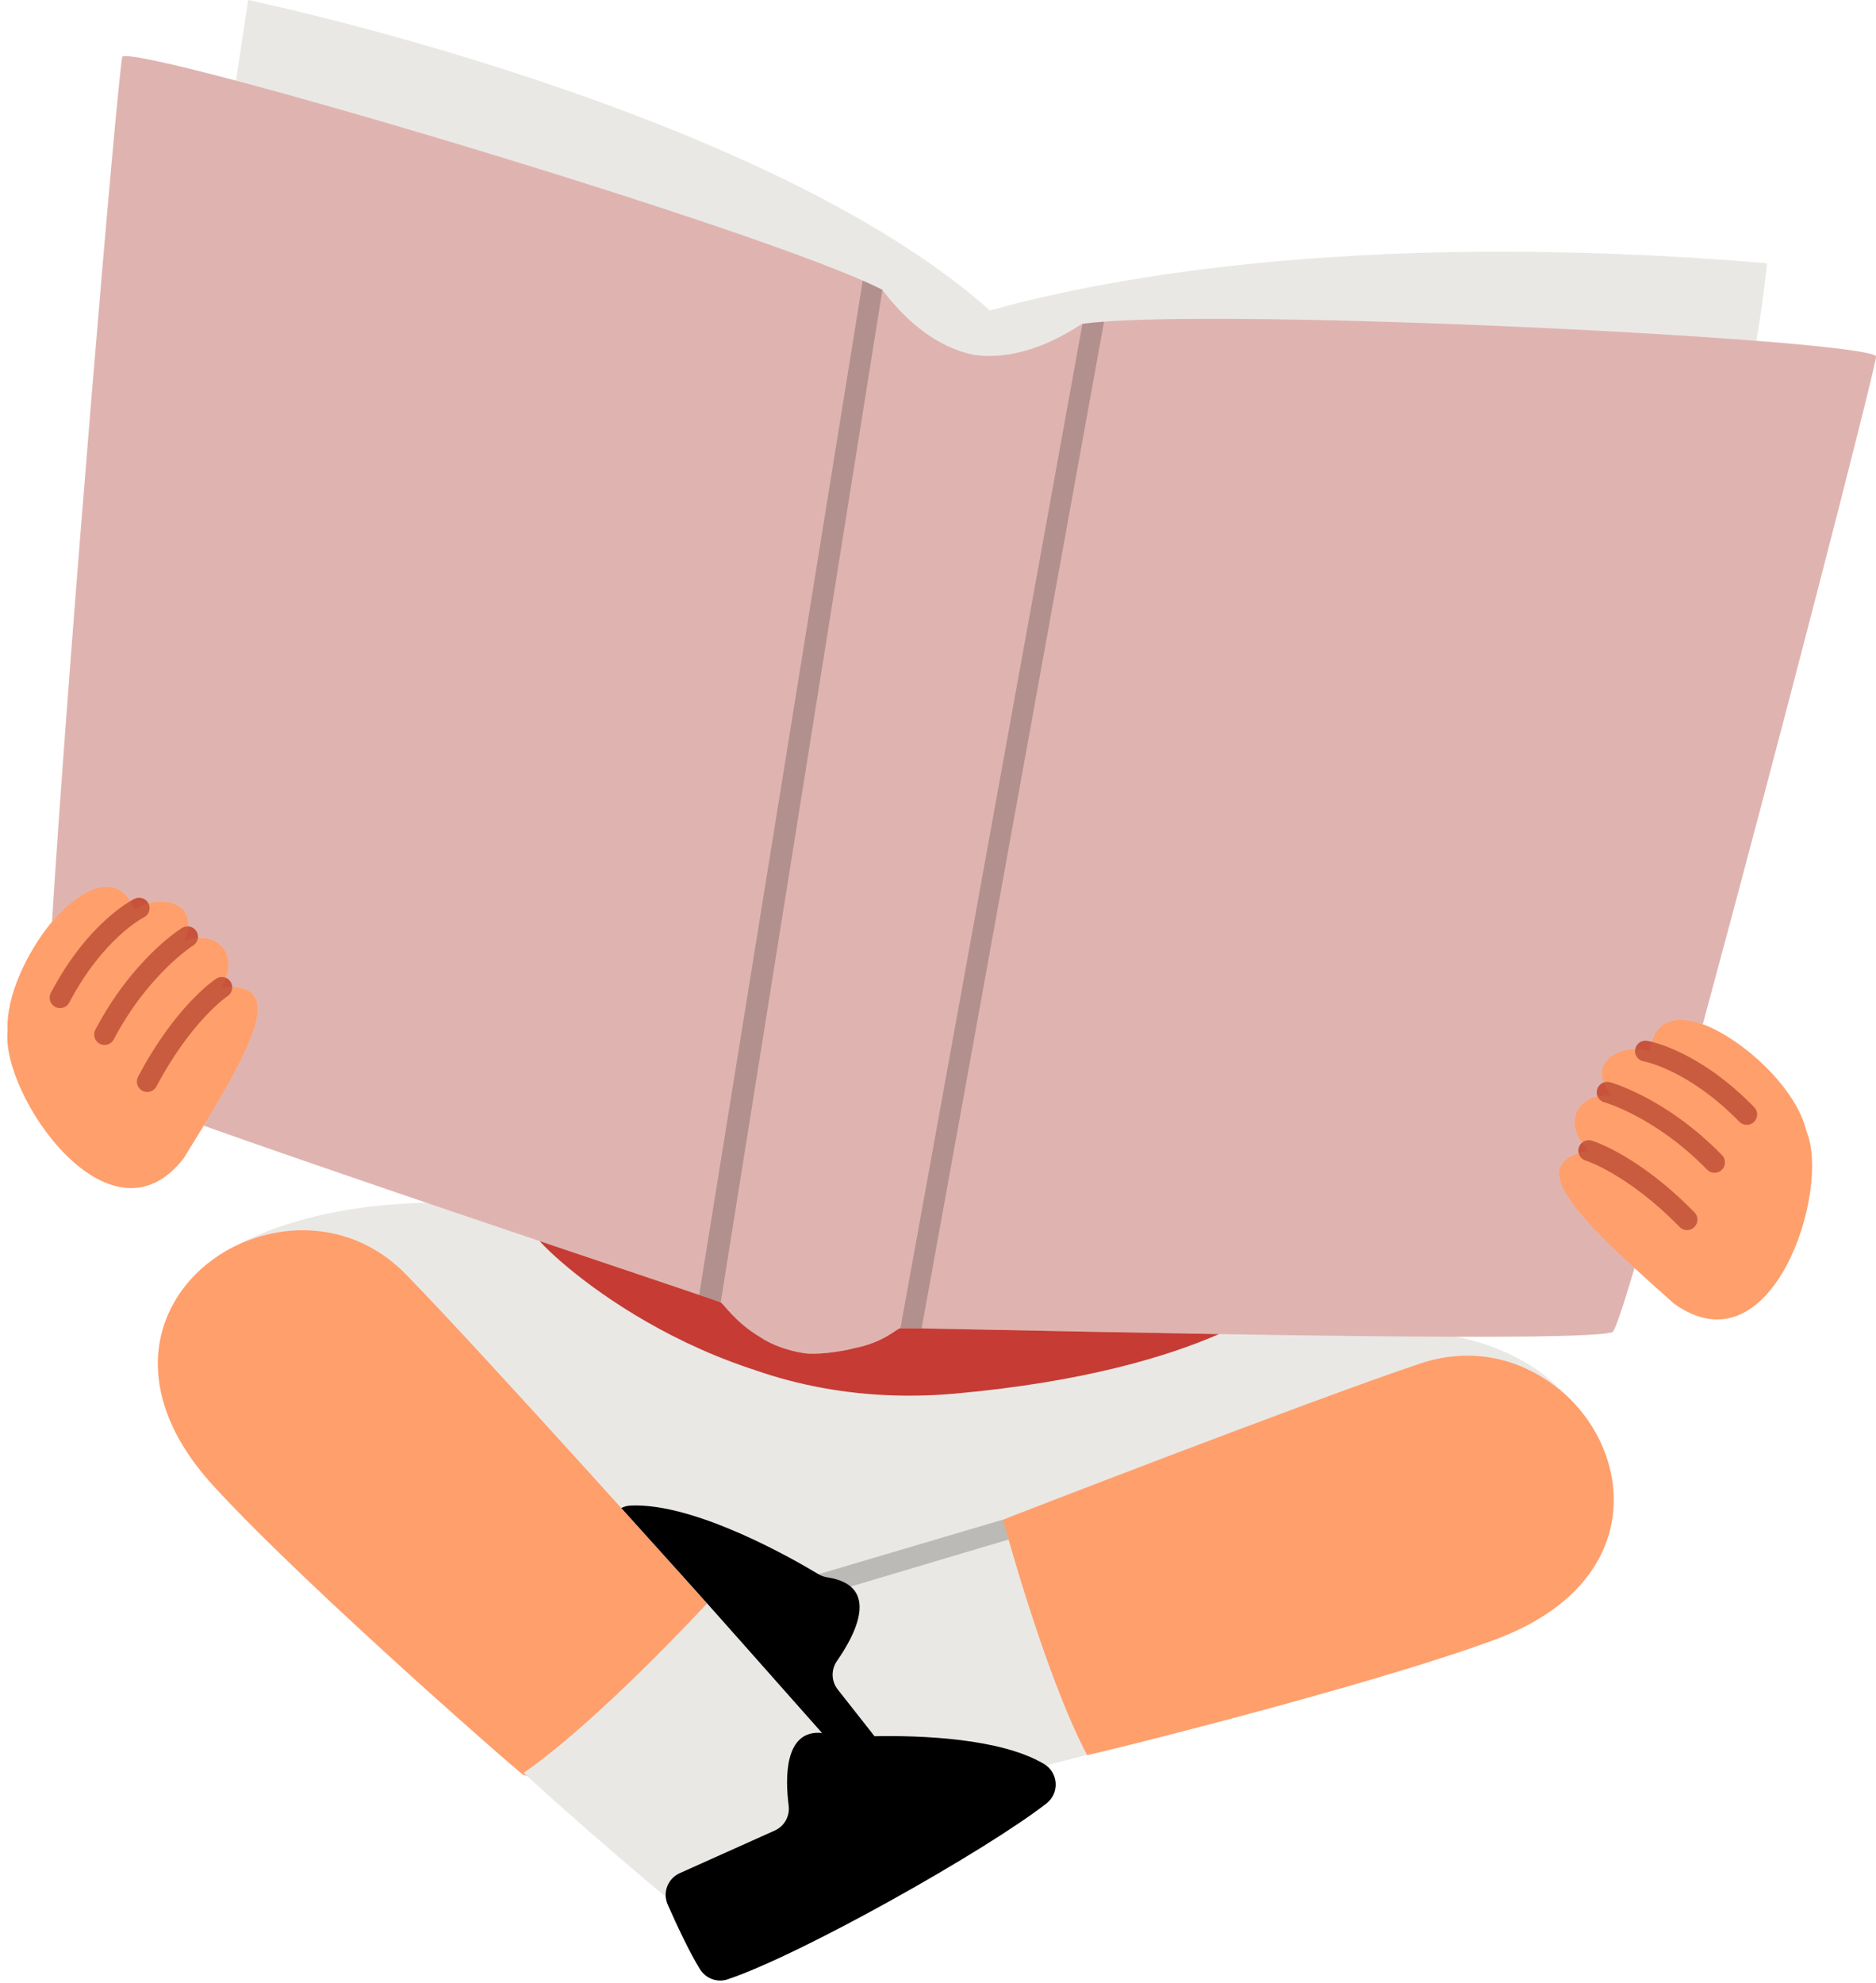
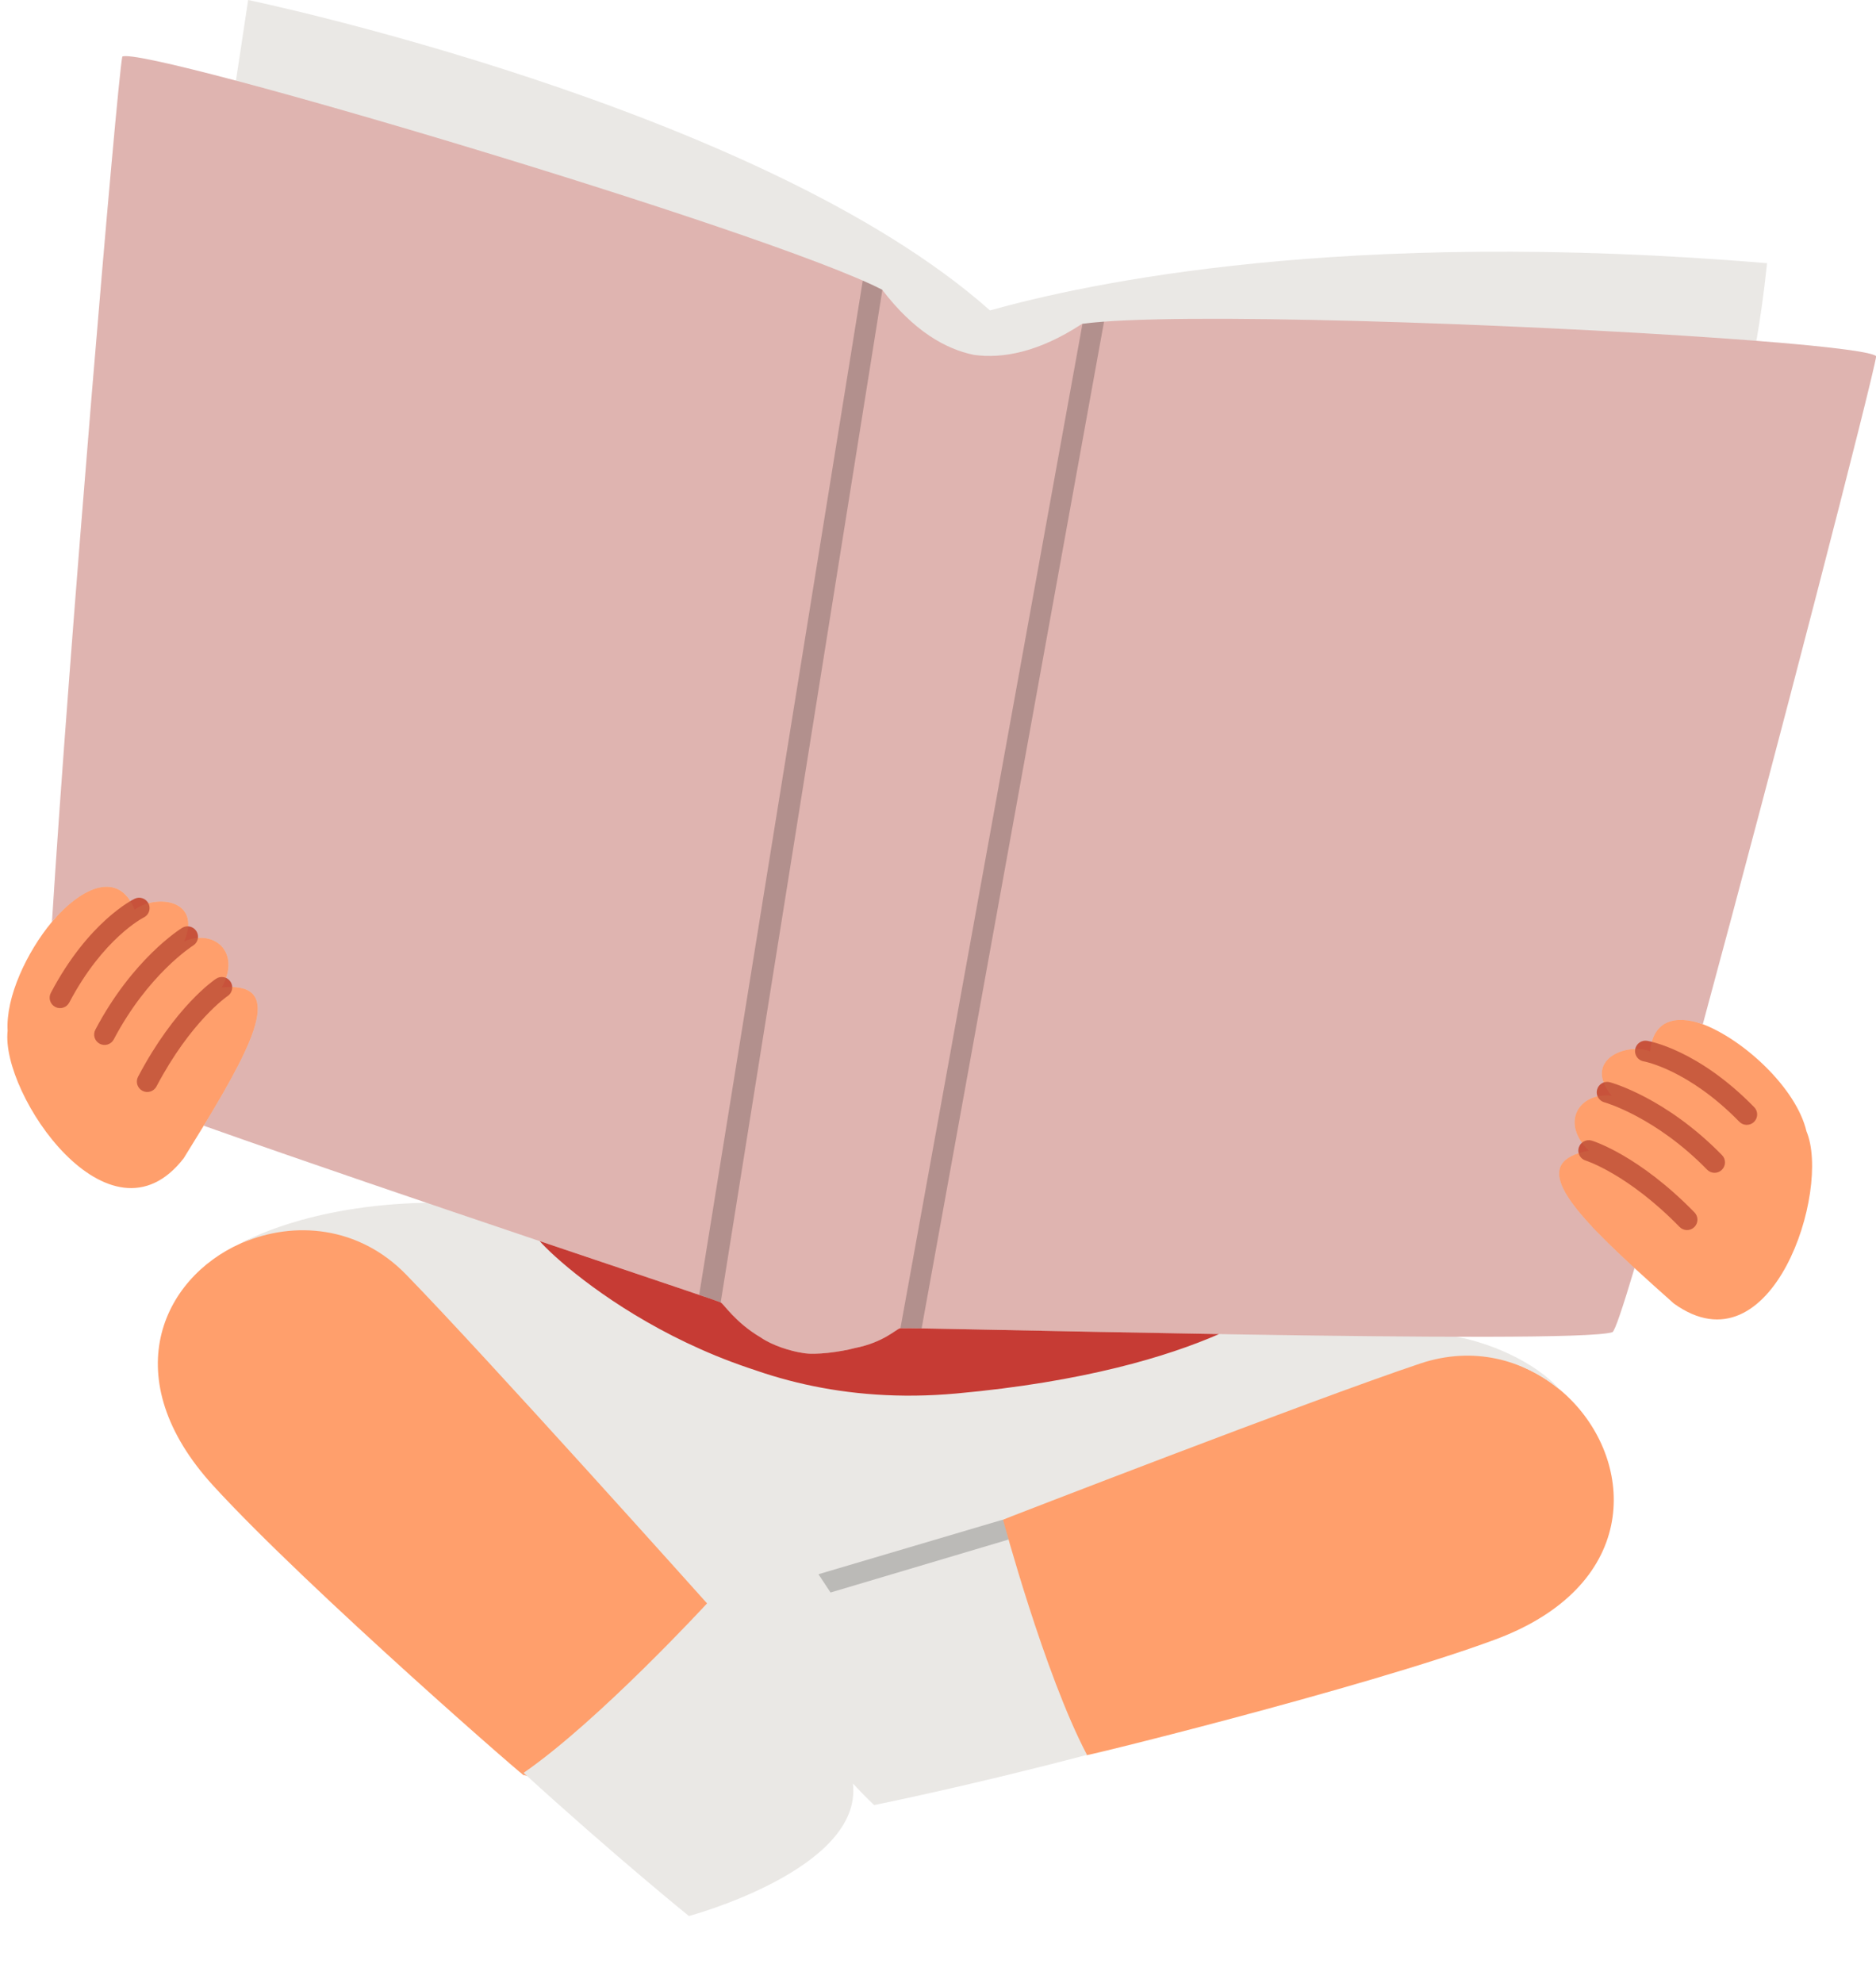
<svg xmlns="http://www.w3.org/2000/svg" height="190.4" preserveAspectRatio="xMidYMid meet" version="1.0" viewBox="-0.7 0.0 180.2 190.4" width="180.2" zoomAndPan="magnify">
  <g id="change1_1">
    <path d="M87.852,151.53l7.792-5.596c0,0,27.261-12.479,37.899-16.045 c4.345-1.456,10.662,0.348,13.929,2.368c1.089,0.673,2.081,1.487,2.951,2.408 c5.986,6.335,6.188,17.705-7.509,22.789c-12.644,4.693-41.435,11.748-39.202,11.072l-11.33-2.149L87.852,151.53z M71.459,162.575l0.177-8.62c0,0-23.081-24.15-30.913-32.185c-4.597-4.716-12.897-5.185-18.3-2.362 c-7.579,3.369-12.056,12.97-2.644,23.265c9.1,9.954,31.482,29.391,29.804,27.769l11.059,3.268L71.459,162.575z M160.079,125.18c-1.285-1.142-2.659-2.377-3.774-3.4c-8.316-4.966-11.425-10.643-5.838-11.716 c-2.77-2.687-1.38-5.928,1.761-5.576c-2.81-3.386,1.771-5.923,4.141-5.054 c0.295-3.1,3.769-2.114,6.494-1.079c3.923,1.49,8.986,6.142,9.957,10.289 C175.202,114.273,169.531,131.983,160.079,125.18z M0.032,98.998c-0.192-3.264,1.846-7.565,4.25-10.464 c2.904-3.502,6.468-8.476,8.022-4.622c2.025-1.507,7.535-1.698,5.804,2.348c2.911-1.231,7.826,1.723,5.935,5.087 c5.97-0.591,1.63,7.891-5.172,16.758c-0.548,0.899-1.319,2.153-1.921,3.122 C9.825,120.437-0.65,105.072,0.032,98.998z" fill="#FF9F6C" />
  </g>
  <g id="change2_1">
    <path d="M179.518,34.208c-0.328,2.22-9.437,37.517-16.655,64.146 c-2.609-0.908-4.774-0.397-5.059,2.603c-2.37-0.869-6.506,0.88-3.695,4.266 c-3.141-0.352-4.97,2.587-2.2,5.274c-5.543,1.065-2.404,5.026,4.396,11.284 c-1.134,3.798-1.901,6.077-2.126,6.152c-1.041,0.351-6.994,0.461-14.985,0.442 c2.852,0.497,7.474,2.258,9.951,5.109c-0.022,0.01,0.022-0.01,0,0c-3.458-2.89-8.297-4.258-13.428-2.538 c-10.639,3.566-40.073,14.99-40.073,14.99l-0,0l0-0c0,0,3.989,14.854,8.068,22.592 c-11.605,3.052-20.446,4.818-20.446,4.818s-0.856-0.789-2.038-2.069c0.966,8.244-15.754,12.726-15.754,12.726 s-7.013-5.664-15.881-13.749c7.202-4.965,17.624-16.275,17.624-16.275s0.086,0.096,0.211,0.237 c-0.134-0.15-0.211-0.237-0.211-0.237s-21.089-23.557-28.921-31.592c-4.54-4.658-10.742-5.162-15.685-3.045 l-0.008-0.012c0,0,6.114-3.602,17.653-3.826c-7.357-2.504-15.003-5.133-21.387-7.398 c5.262-8.664,7.631-13.863,1.734-13.28c1.891-3.364-0.698-5.661-3.609-4.43c1.731-4.045-2.731-4.545-4.756-3.038 c-1.528-3.791-5.067-2.216-7.946,1.167c1.633-26.057,6.22-80.338,6.755-83.093 c0.544-0.257,4.753,0.679,10.918,2.313L23.137,0c0,0,49.203,10.237,71.254,29.809 c9.325-2.597,33.844-7.948,74.645-4.533c-0.325,3.11-0.7,5.599-1.027,7.455 C174.608,33.248,179.081,33.776,179.518,34.208z M179.518,34.208c-0.328,2.22-9.437,37.517-16.655,64.146 c-2.609-0.908-4.774-0.397-5.059,2.603c-2.37-0.869-6.506,0.88-3.695,4.266 c-3.141-0.352-4.97,2.587-2.2,5.274c-5.543,1.065-2.404,5.026,4.396,11.284 c-1.134,3.798-1.901,6.077-2.126,6.152c-1.041,0.351-6.994,0.461-14.985,0.442 c2.612,0.678,6.987,2.213,9.951,5.109c-0.022,0.01,0.022-0.01,0,0c-3.458-2.89-8.297-4.258-13.428-2.538 c-10.639,3.566-40.073,14.99-40.073,14.99l-0,0l0-0c0,0,3.989,14.854,8.068,22.592 c-11.605,3.052-20.446,4.818-20.446,4.818s-0.856-0.789-2.038-2.069c0.966,8.244-15.754,12.726-15.754,12.726 s-7.013-5.664-15.881-13.749c7.202-4.965,17.624-16.275,17.624-16.275s0.086,0.096,0.211,0.237 c-0.134-0.15-0.211-0.237-0.211-0.237s-21.089-23.557-28.921-31.592c-4.54-4.658-10.742-5.162-15.685-3.045 l-0.008-0.012c0,0,6.114-3.602,17.653-3.826c-7.357-2.504-15.003-5.133-21.387-7.398 c5.262-8.664,7.631-13.863,1.734-13.28c1.891-3.364-0.698-5.661-3.609-4.43c1.731-4.045-2.731-4.545-4.756-3.038 c-1.528-3.791-5.067-2.216-7.946,1.167c1.633-26.057,6.22-80.338,6.755-83.093 c0.544-0.257,4.753,0.679,10.918,2.313L23.137,0c0,0,49.203,10.237,71.254,29.809 c9.325-2.597,33.844-7.948,74.645-4.533c-0.325,3.11-0.7,5.599-1.027,7.455 C174.608,33.248,179.081,33.776,179.518,34.208z" fill="#EAE8E5" />
  </g>
  <g id="change3_1">
-     <path d="M99.822,173.188c-5.732,4.475-23.429,14.474-30.631,16.897c-1.006,0.338-2.101-0.08-2.661-0.981 c-1.012-1.629-2.263-4.324-3.093-6.198c-0.511-1.155,0.004-2.502,1.157-3.019l9.129-4.095 c0.927-0.416,1.462-1.391,1.332-2.399c-0.336-2.614-0.436-7.319,3.205-6.97 c-5.421-6.126-11.04-12.446-11.04-12.446s-3.533-3.947-8.243-9.159c0.262-0.122,0.545-0.213,0.86-0.229 c6.29-0.318,15.997,5.327,18.082,6.589c0.271,0.164,0.577,0.26,0.889,0.309c5.196,0.809,2.564,5.622,0.891,8.016 c-0.582,0.833-0.56,1.945,0.068,2.743l3.534,4.489c4.374-0.081,12.056,0.172,16.266,2.654 C100.972,170.218,101.107,172.185,99.822,173.188z M99.822,173.188c-5.732,4.475-23.429,14.474-30.631,16.897 c-1.006,0.338-2.101-0.08-2.661-0.981c-1.012-1.629-2.263-4.324-3.093-6.198 c-0.511-1.155,0.004-2.502,1.157-3.019l9.129-4.095c0.927-0.416,1.462-1.391,1.332-2.399 c-0.336-2.614-0.436-7.319,3.205-6.97c-5.421-6.126-11.04-12.446-11.04-12.446s-3.533-3.947-8.243-9.159 c0.262-0.122,0.545-0.213,0.86-0.229c6.29-0.318,15.997,5.327,18.082,6.589c0.271,0.164,0.577,0.26,0.889,0.309 c5.196,0.809,2.564,5.622,0.891,8.016c-0.582,0.833-0.56,1.945,0.068,2.743l3.534,4.489 c4.374-0.081,12.056,0.172,16.266,2.654C100.972,170.218,101.107,172.185,99.822,173.188z" />
-   </g>
+     </g>
  <g id="change4_1">
    <path d="M162.063,116.431c0.388,0.395,0.378,1.028-0.017,1.414c-0.395,0.386-1.028,0.378-1.414-0.017 c-4.956-5.074-8.976-6.363-9.017-6.375c-0.339-0.104-0.583-0.373-0.671-0.691c-0.049-0.176-0.05-0.367,0.007-0.555 c0.16-0.528,0.719-0.827,1.248-0.667C152.381,109.595,156.714,110.953,162.063,116.431z M153.937,103.931 c-0.533-0.145-1.082,0.171-1.227,0.704c-0.048,0.179-0.045,0.359,0.001,0.526c0.091,0.33,0.349,0.604,0.703,0.7 c0.102,0.029,4.939,1.424,9.864,6.468c0.386,0.395,1.019,0.403,1.414,0.017c0.395-0.386,0.404-1.018,0.017-1.414 C159.349,105.444,154.155,103.99,153.937,103.931z M157.514,99.953c-0.545-0.088-1.059,0.282-1.147,0.828 c-0.024,0.146-0.014,0.291,0.023,0.425c0.1,0.364,0.404,0.656,0.8,0.722c0.07,0.013,4.298,0.796,9.18,5.796 c0.386,0.395,1.019,0.403,1.414,0.017s0.404-1.019,0.017-1.414C162.403,100.796,157.711,99.985,157.514,99.953z M20.055,93.99c0.461-0.304,1.082-0.176,1.386,0.284c0.108,0.164,0.161,0.347,0.165,0.53 c0.006,0.331-0.151,0.657-0.446,0.854c-0.036,0.023-3.523,2.403-6.83,8.677 c-0.257,0.488-0.862,0.676-1.35,0.419c-0.488-0.258-0.677-0.862-0.418-1.351 C16.129,96.629,19.896,94.094,20.055,93.99z M8.46,98.885c-0.259,0.489-0.07,1.093,0.418,1.351 c0.488,0.258,1.093,0.07,1.35-0.419c3.287-6.237,7.526-8.951,7.616-9.008c0.312-0.193,0.481-0.53,0.474-0.871 c-0.003-0.173-0.052-0.347-0.149-0.504c-0.29-0.47-0.907-0.616-1.377-0.326 C16.601,89.226,12.035,92.097,8.46,98.885z M4.184,95.348c-0.259,0.489-0.07,1.093,0.418,1.351 s1.093,0.07,1.35-0.419c3.257-6.183,7.088-8.137,7.152-8.169c0.362-0.176,0.57-0.541,0.562-0.919 c-0.003-0.139-0.035-0.28-0.099-0.414c-0.239-0.498-0.837-0.707-1.335-0.467 C12.053,86.398,7.785,88.511,4.184,95.348z" fill="#C95C3F" />
  </g>
  <g id="change5_1">
    <path d="M156.305,121.78c-1.134,3.798-1.901,6.077-2.126,6.152 c-3.65,1.229-67.596-0.497-68.411-0.372c-0.37,0.057-1.553,1.351-4.361,1.902c-1.326,0.358-3.797,0.7-4.977,0.473 c-1.188-0.177-2.915-0.707-4.047-1.485c-2.465-1.452-3.527-3.195-3.857-3.371 c-0.51-0.273-30.664-10.236-49.655-16.974c5.262-8.664,7.631-13.863,1.734-13.28 c1.891-3.364-0.698-5.661-3.609-4.43c1.731-4.045-2.731-4.545-4.756-3.038c-1.528-3.791-5.067-2.216-7.946,1.167 c1.633-26.057,6.22-80.338,6.755-83.093c2.159-1.021,62.044,16.751,72.989,22.392 c3.009,3.942,6.055,5.692,8.81,6.257c2.786,0.382,6.24-0.258,10.387-2.978 c8.545-1.182,41.726-0.008,61.413,1.379c8.414,0.593,14.363,1.224,14.871,1.727 c-0.328,2.22-9.437,37.517-16.655,64.146c-2.609-0.908-4.774-0.397-5.059,2.603 c-2.37-0.869-6.506,0.88-3.695,4.266c-3.141-0.352-4.97,2.587-2.2,5.274 C146.367,111.562,149.506,115.523,156.305,121.78z M156.305,121.78c-1.134,3.798-1.901,6.077-2.126,6.152 c-3.65,1.229-67.596-0.497-68.411-0.372c-0.37,0.057-1.553,1.351-4.361,1.902c-1.326,0.358-3.797,0.7-4.977,0.473 c-1.188-0.177-2.915-0.707-4.047-1.485c-2.465-1.452-3.527-3.195-3.857-3.371 c-0.51-0.273-30.664-10.236-49.655-16.974c5.262-8.664,7.631-13.863,1.734-13.28 c1.891-3.364-0.698-5.661-3.609-4.43c1.731-4.045-2.731-4.545-4.756-3.038c-1.528-3.791-5.067-2.216-7.946,1.167 c1.633-26.057,6.22-80.338,6.755-83.093c2.159-1.021,62.044,16.751,72.989,22.392 c3.009,3.942,6.055,5.692,8.81,6.257c2.786,0.382,6.24-0.258,10.387-2.978 c8.545-1.182,41.726-0.008,61.413,1.379c8.414,0.593,14.363,1.224,14.871,1.727 c-0.328,2.22-9.437,37.517-16.655,64.146c-2.609-0.908-4.774-0.397-5.059,2.603 c-2.37-0.869-6.506,0.88-3.695,4.266c-3.141-0.352-4.97,2.587-2.2,5.274 C146.367,111.562,149.506,115.523,156.305,121.78z" fill="#C63B34" opacity=".3" />
  </g>
  <g id="change3_2">
    <path d="M103.276,31.097c0.583-0.079,1.278-0.148,2.074-0.207L87.827,127.574 c-1.149-0.033-1.903-0.022-2.036-0.016L103.276,31.097z M66.459,124.353c1.035,0.387,1.817,0.625,2.068,0.725 l15.53-97.232c-0.006-0.008-0.013-0.015-0.019-0.023c-0.516-0.266-1.142-0.559-1.865-0.876L66.459,124.353z M95.644,145.935l-17.726,5.244l1.159,1.756l17.101-5.087L95.644,145.935z" opacity=".2" />
  </g>
  <g id="change5_2">
    <path d="M116.395,128.119c-4.934,2.148-12.949,4.588-25.235,5.704 c-21.744,1.974-34.134-10.688-36.58-13.475c7.981,2.689,13.726,4.613,13.946,4.73 c0.33,0.176,1.392,1.92,3.857,3.371c1.132,0.778,2.859,1.308,4.047,1.485c1.179,0.227,3.65-0.115,4.977-0.473 c2.807-0.551,3.991-1.845,4.361-1.902C86.155,127.501,100.763,127.858,116.395,128.119z M116.395,128.119 c-4.934,2.148-12.949,4.588-25.235,5.704c-21.744,1.974-37.575-11.848-40.021-14.635 c7.981,2.689,17.167,5.773,17.387,5.89c0.33,0.176,1.392,1.92,3.857,3.371c1.132,0.778,2.859,1.308,4.047,1.485 c1.179,0.227,3.65-0.115,4.977-0.473c2.807-0.551,3.991-1.845,4.361-1.902 C86.155,127.501,100.763,127.858,116.395,128.119z" fill="#C63B34" />
  </g>
</svg>